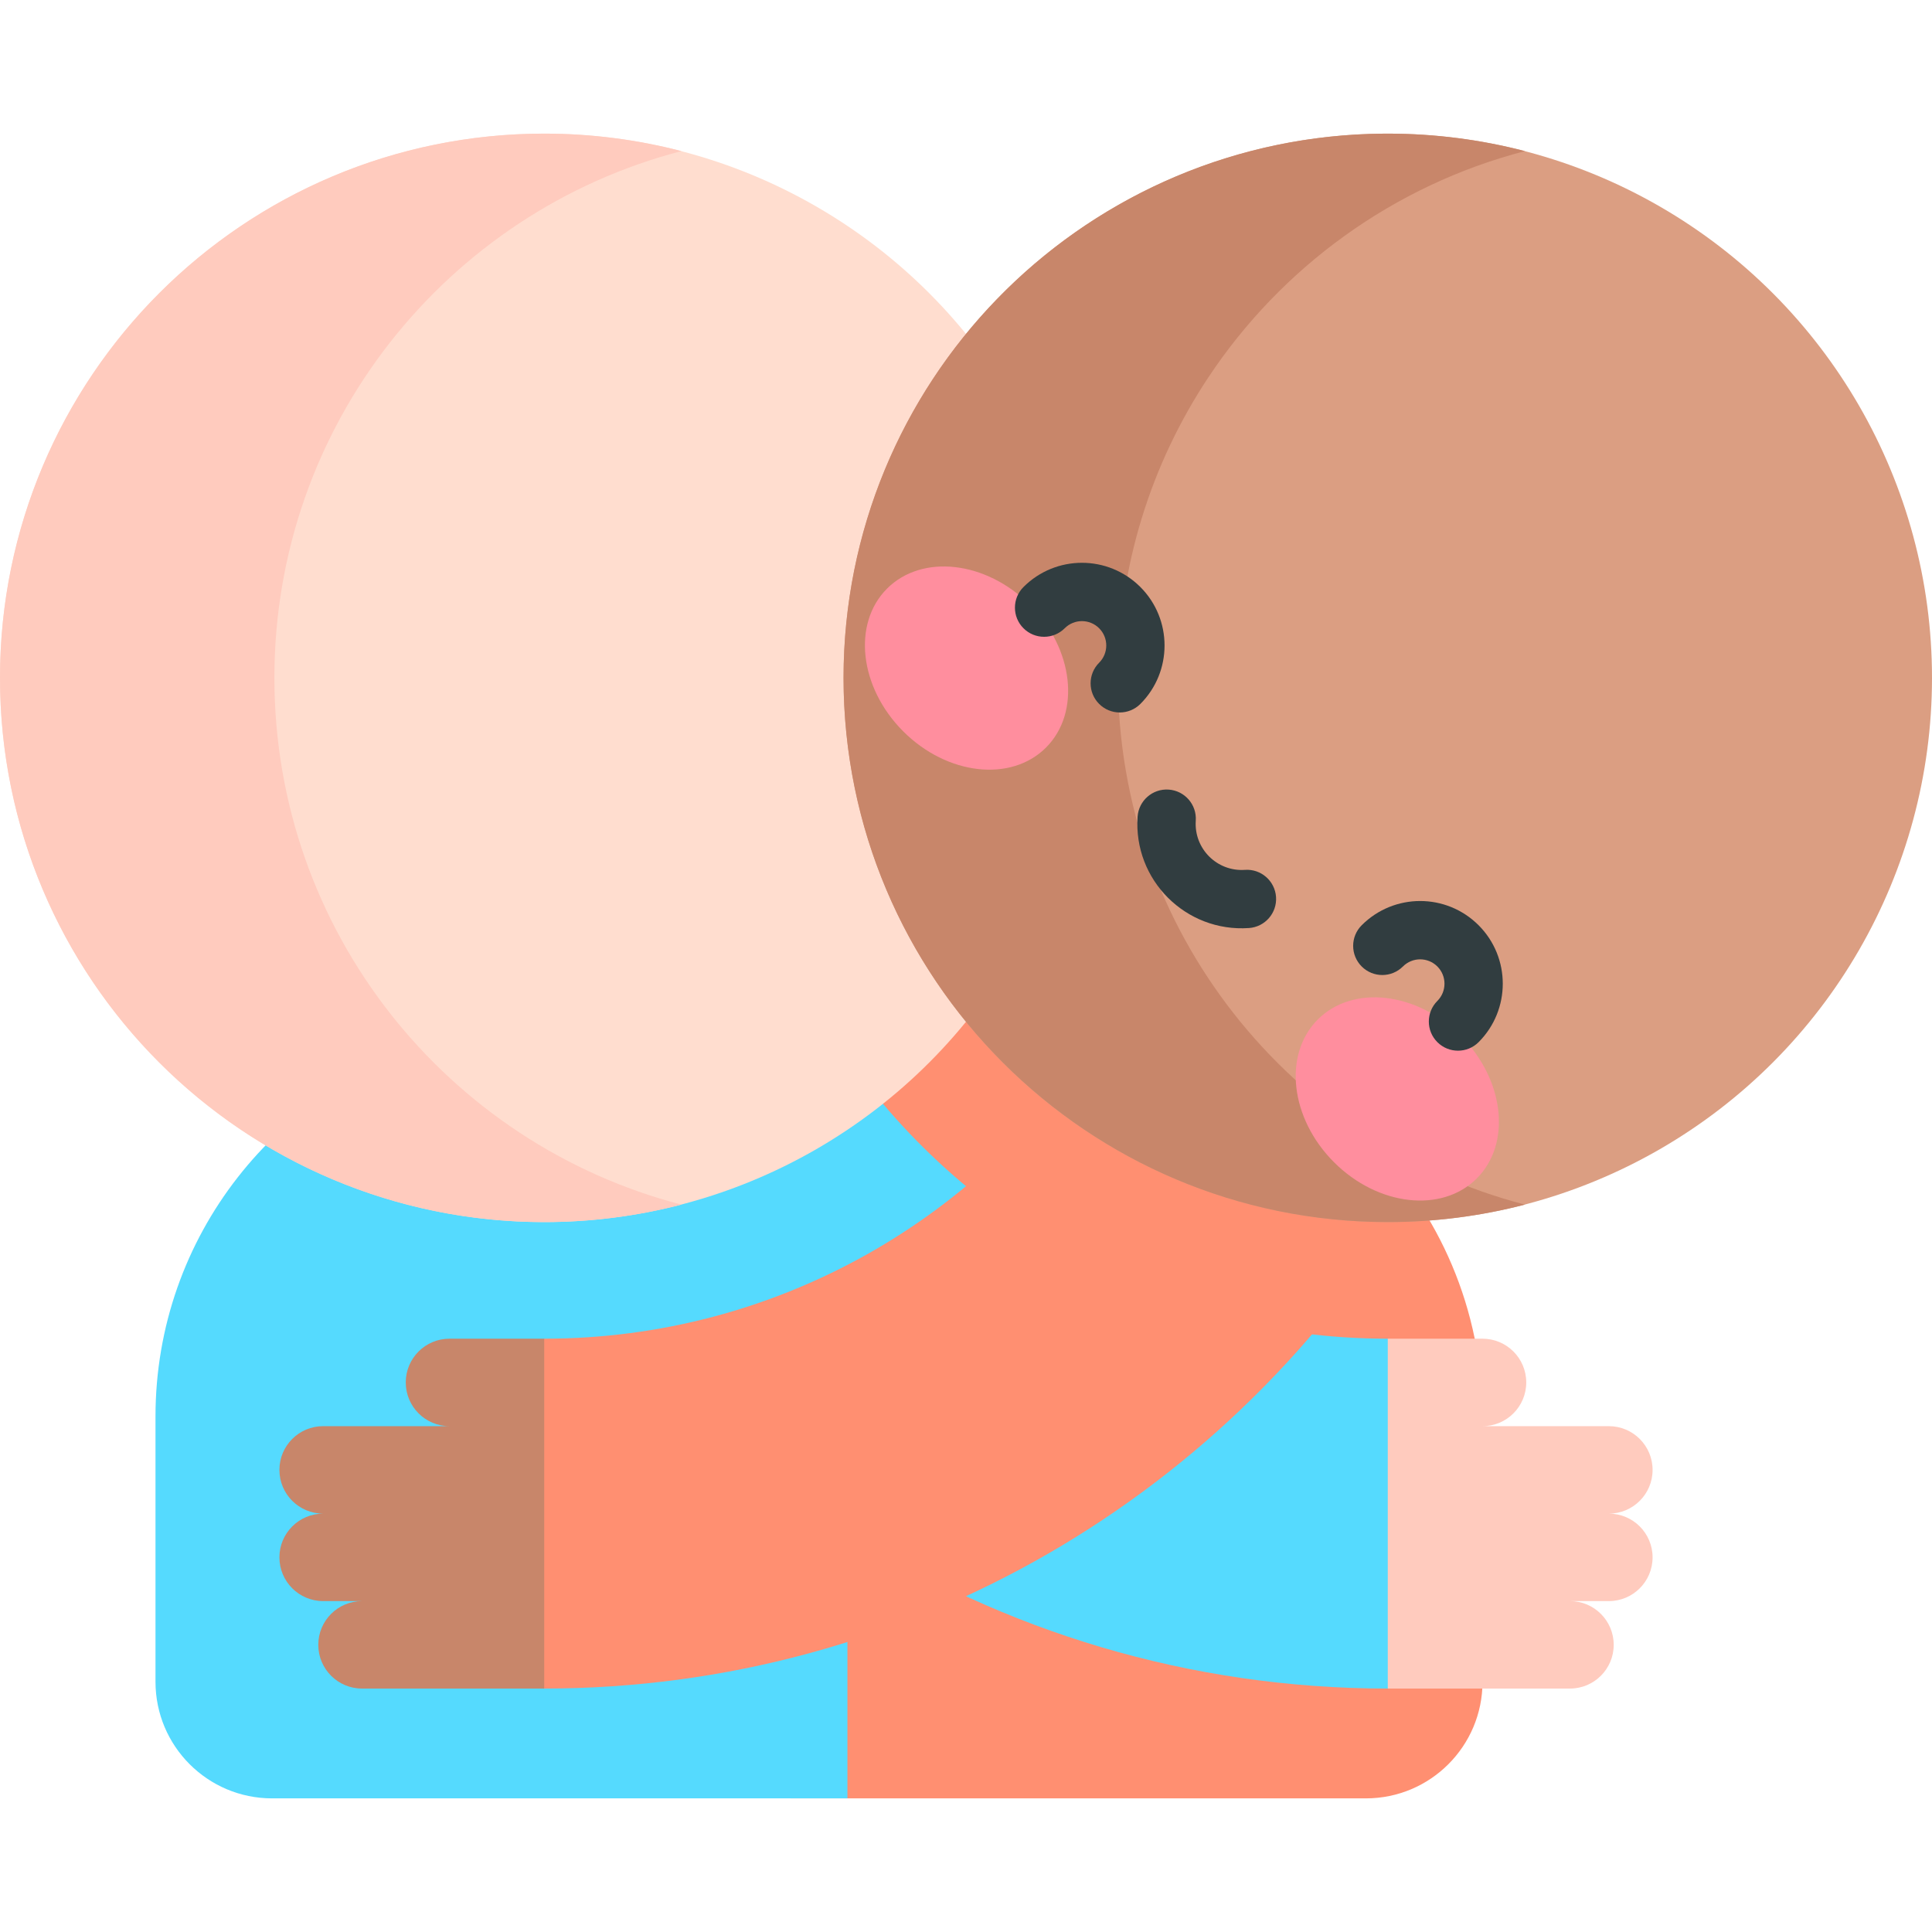
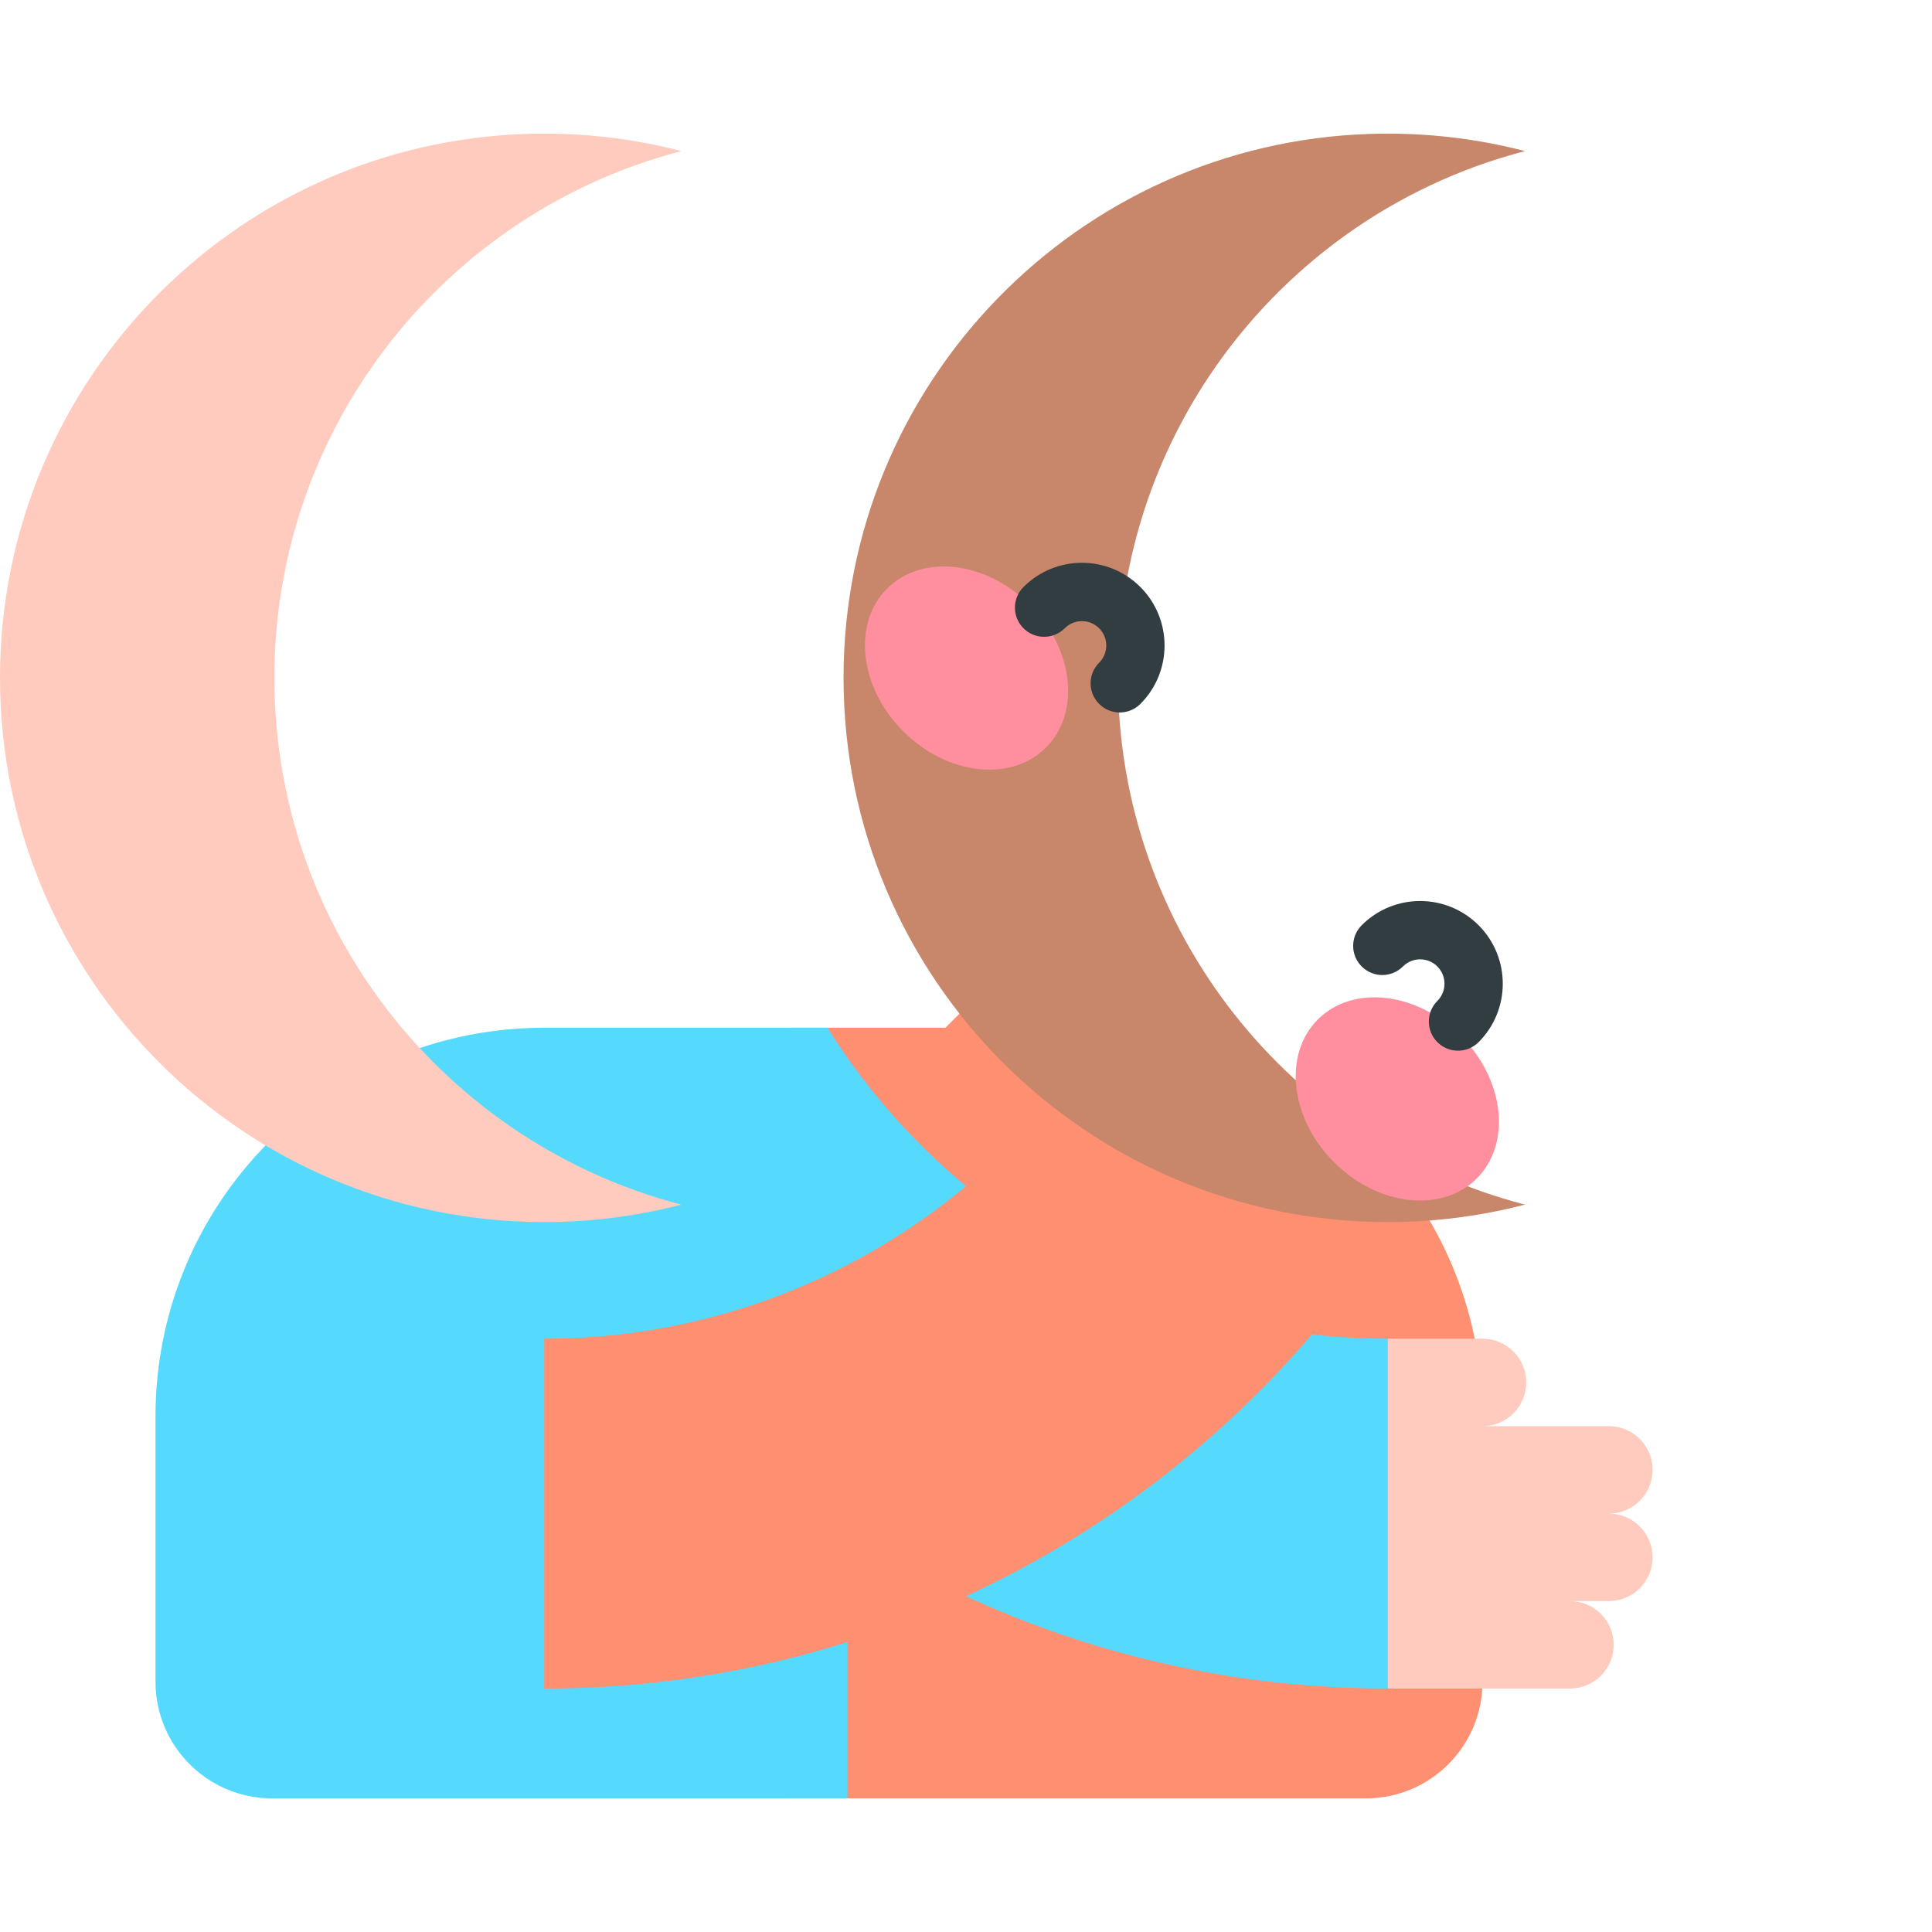
<svg xmlns="http://www.w3.org/2000/svg" id="Capa_1" enable-background="new 0 0 497 497" height="512" viewBox="0 0 497 497" width="512">
  <g>
    <path d="m281.372 264.375h-27.577l-5.295-5.295-5.295 5.295h-39.833v198.25h148c16.569 0 30-13.431 30-30v-68.25c0-55.228-44.771-100-100-100z" fill="#ff8f71" />
    <g>
      <path d="m357 344.375h24.372c6.213 0 11.25 5.037 11.25 11.25s-5.037 11.25-11.25 11.25h32.5c6.213 0 11.25 5.037 11.25 11.25 0 6.213-5.037 11.25-11.25 11.25 6.213 0 11.25 5.037 11.25 11.25s-5.037 11.25-11.25 11.25h-10c6.213 0 11.25 5.037 11.25 11.25 0 6.213-5.037 11.25-11.25 11.25h-46.872l-42.014-42.75z" fill="#ffcbbe" />
      <path d="m212.844 264.375h-72.844c-8.873 0-17.473 1.161-25.664 3.33-42.792 11.332-74.336 50.315-74.336 96.67v68.25c0 16.569 13.431 30 30 30h148v-68.62c40.23 25.551 87.915 40.37 139 40.37v-90c-60.709 0-114.077-31.994-144.156-80z" fill="#55dafe" />
    </g>
    <g>
-       <circle cx="140" cy="174.375" fill="#ffddcf" r="140" />
      <path d="m70.588 174.375c0-65.128 44.473-119.866 104.706-135.51-11.276-2.929-23.102-4.49-35.294-4.49-77.32 0-140 62.68-140 140s62.68 140 140 140c12.192 0 24.018-1.562 35.294-4.49-60.233-15.644-104.706-70.382-104.706-135.51z" fill="#ffcbbe" />
    </g>
    <g>
-       <path d="m140 344.375c-12.57 0-11.782 0-24.372 0-6.213 0-11.25 5.037-11.25 11.25s5.037 11.25 11.25 11.25h-32.5c-6.213 0-11.25 5.037-11.25 11.25 0 6.213 5.037 11.25 11.25 11.25-6.213 0-11.25 5.037-11.25 11.25s5.037 11.25 11.25 11.25h10c-6.213 0-11.25 5.037-11.25 11.25 0 6.213 5.037 11.25 11.25 11.25h46.872l42.014-42.75z" fill="#c8866a" />
      <path d="m284.132 264.415c-30.547 48.722-84.305 79.96-144.132 79.96v90c93.699 0 177.419-50.085 223.422-127.168-17.582-25.187-46.459-41.903-79.29-42.792z" fill="#ff8f71" />
    </g>
    <g>
-       <circle cx="357" cy="174.375" fill="#db9e82" r="140" />
      <path d="m287.588 174.375c0-28.583 8.566-55.164 23.27-77.318 18.801-28.325 47.637-49.413 81.435-58.191-11.276-2.929-23.102-4.49-35.294-4.49-1.534 0-3.063.025-4.586.074-75.196 2.419-135.413 64.139-135.413 139.925 0 77.32 62.68 140 140 140 12.192 0 24.018-1.562 35.294-4.49-60.233-15.644-104.706-70.382-104.706-135.51z" fill="#c8866a" />
    </g>
    <g>
      <g>
        <g>
          <g>
            <ellipse cx="248.682" cy="171.851" fill="#ff8e9e" rx="23.03" ry="28.919" transform="matrix(.707 -.707 .707 .707 -48.68 226.18)" />
          </g>
        </g>
        <g>
          <g>
            <ellipse cx="359.524" cy="282.692" fill="#ff8e9e" rx="23.03" ry="28.92" transform="matrix(.707 -.707 .707 .707 -94.592 337.019)" />
          </g>
        </g>
      </g>
      <g>
        <path d="m282.752 181.085c-2.93-2.929-2.93-7.677-.001-10.606 2.442-2.443 2.442-6.418 0-8.861-2.448-2.449-6.412-2.448-8.859 0-2.93 2.929-7.679 2.929-10.606 0-2.93-2.929-2.93-7.678-.001-10.607 8.311-8.311 21.761-8.312 30.073 0 8.291 8.292 8.291 21.782.001 30.073-2.925 2.927-7.675 2.933-10.607.001z" fill="#313d40" />
      </g>
      <g>
        <path d="m369.758 268.091c-2.93-2.929-2.93-7.677-.001-10.606 2.442-2.443 2.442-6.418 0-8.861-2.448-2.449-6.412-2.448-8.859 0-2.93 2.929-7.679 2.929-10.606 0-2.93-2.929-2.93-7.678-.001-10.607 8.311-8.311 21.761-8.312 30.073 0 8.291 8.292 8.291 21.782.001 30.073-2.925 2.927-7.675 2.933-10.607.001z" fill="#313d40" />
      </g>
      <g>
-         <path d="m292.641 210.089c.283-4.133 3.876-7.258 7.996-6.969 4.133.284 7.252 3.864 6.969 7.996-.494 7.208 5.477 13.15 12.653 12.653 4.124-.292 7.713 2.836 7.996 6.969s-2.836 7.712-6.969 7.996c-16.24 1.118-29.763-12.354-28.645-28.645z" fill="#313d40" />
-       </g>
+         </g>
    </g>
  </g>
</svg>